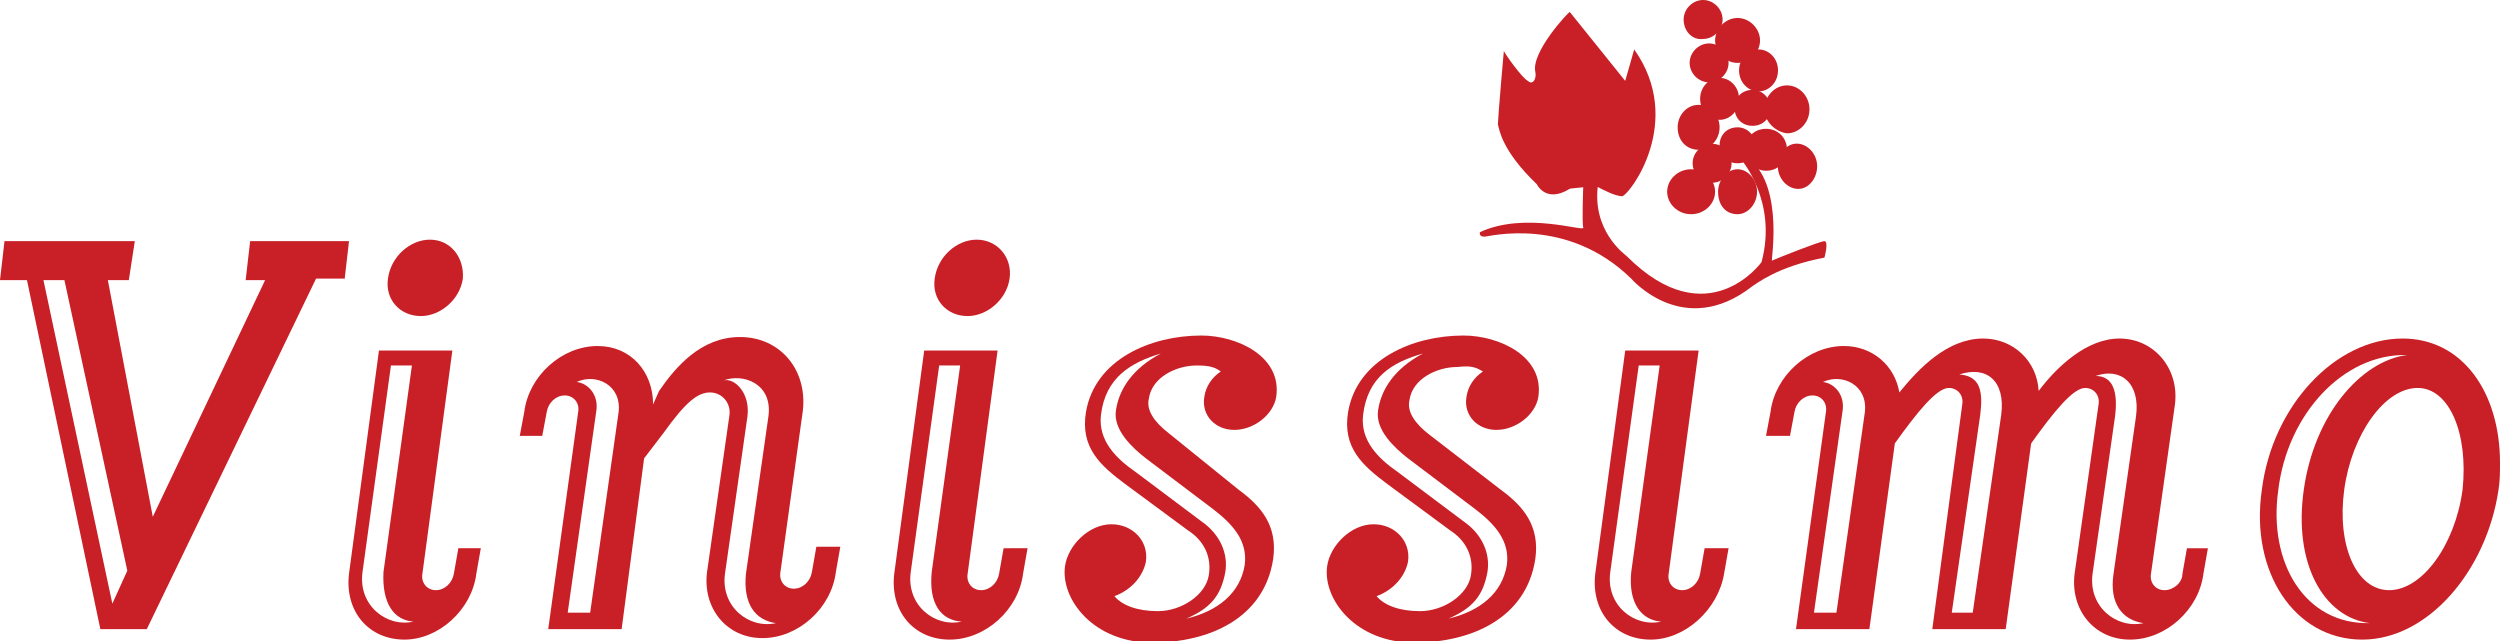
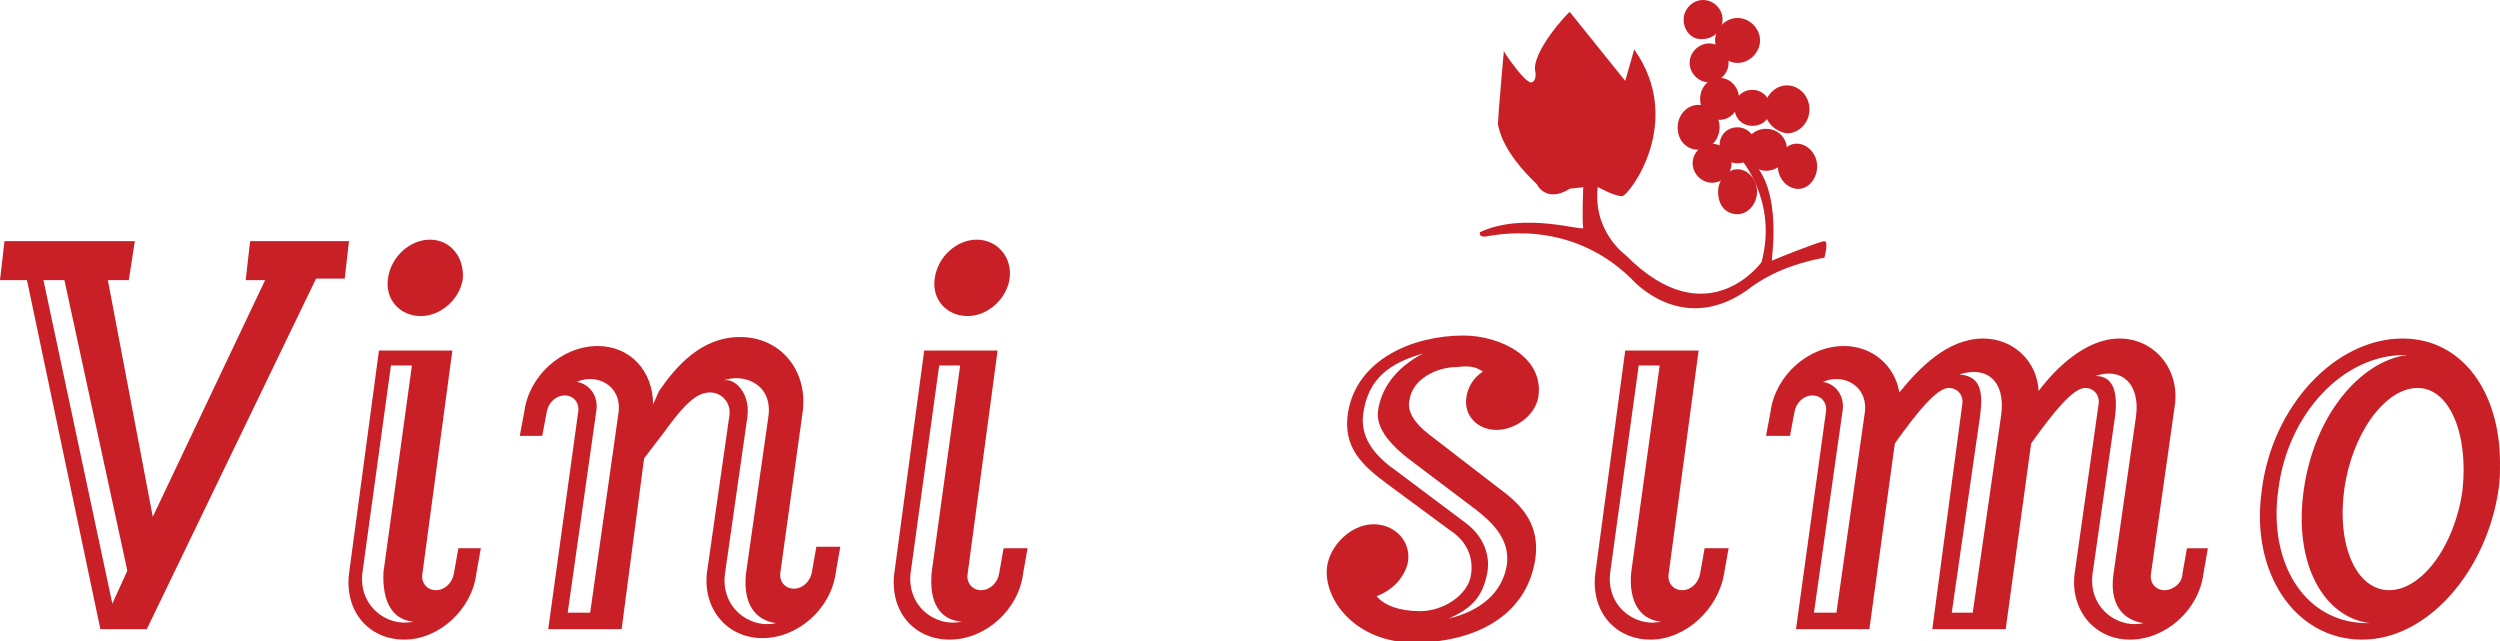
<svg xmlns="http://www.w3.org/2000/svg" version="1.1" id="Layer_1" x="0px" y="0px" width="166.9px" height="42.8px" viewBox="0 0 166.9 42.8" enable-background="new 0 0 166.9 42.8" xml:space="preserve">
  <path fill="#C92027" d="M112.4,1.3c0-0.7,0.6-1.3,1.3-1.3c0.7,0,1.3,0.6,1.3,1.3c0,0.7-0.6,1.3-1.3,1.3C113,2.7,112.4,2.1,112.4,1.3  " />
  <path fill="#C92027" d="M114.5,2.7c0-0.8,0.7-1.5,1.5-1.5c0.8,0,1.5,0.7,1.5,1.5c0,0.8-0.7,1.5-1.5,1.5  C115.2,4.2,114.5,3.5,114.5,2.7" />
  <path fill="#C92027" d="M112.8,4.2c0-0.7,0.6-1.3,1.3-1.3c0.7,0,1.3,0.6,1.3,1.3c0,0.7-0.6,1.3-1.3,1.3  C113.4,5.5,112.8,4.9,112.8,4.2" />
-   <path fill="#C92027" d="M116.1,4.7c0-0.8,0.6-1.4,1.3-1.4c0.7,0,1.3,0.6,1.3,1.4c0,0.8-0.6,1.4-1.3,1.4  C116.7,6.1,116.1,5.5,116.1,4.7" />
  <path fill="#C92027" d="M113.5,6.6c0-0.8,0.6-1.4,1.3-1.4c0.7,0,1.3,0.6,1.3,1.4c0,0.8-0.6,1.4-1.3,1.4C114.1,8,113.5,7.4,113.5,6.6  " />
  <path fill="#C92027" d="M117.8,7.3c0-0.9,0.7-1.6,1.5-1.6c0.8,0,1.5,0.7,1.5,1.6c0,0.9-0.7,1.6-1.5,1.6  C118.5,8.8,117.8,8.1,117.8,7.3" />
  <path fill="#C92027" d="M115.8,7.2c0-0.7,0.5-1.2,1.2-1.2c0.7,0,1.2,0.6,1.2,1.2c0,0.7-0.5,1.2-1.2,1.2  C116.3,8.4,115.8,7.9,115.8,7.2" />
  <path fill="#C92027" d="M114.8,9.7c0-0.7,0.5-1.2,1.2-1.2s1.2,0.6,1.2,1.2c0,0.7-0.5,1.2-1.2,1.2S114.8,10.4,114.8,9.7" />
  <path fill="#C92027" d="M112,8.5c0-0.8,0.6-1.5,1.4-1.5c0.8,0,1.4,0.7,1.4,1.5c0,0.8-0.6,1.5-1.4,1.5C112.6,10,112,9.4,112,8.5" />
-   <path fill="#C92027" d="M111.3,12.8c0-0.8,0.7-1.5,1.6-1.5c0.9,0,1.6,0.7,1.6,1.5c0,0.8-0.7,1.5-1.6,1.5  C112,14.3,111.3,13.6,111.3,12.8" />
  <path fill="#C92027" d="M116.5,10c0-0.8,0.6-1.4,1.4-1.4c0.8,0,1.4,0.6,1.4,1.4c0,0.8-0.6,1.4-1.4,1.4  C117.2,11.4,116.5,10.8,116.5,10" />
  <path fill="#C92027" d="M113,10.9c0-0.7,0.6-1.3,1.3-1.3c0.7,0,1.3,0.6,1.3,1.3c0,0.7-0.6,1.3-1.3,1.3C113.6,12.2,113,11.6,113,10.9  " />
  <path fill="#C92027" d="M114.7,12.8c0-0.8,0.6-1.5,1.3-1.5c0.7,0,1.3,0.7,1.3,1.5c0,0.8-0.6,1.5-1.3,1.5  C115.2,14.3,114.7,13.7,114.7,12.8" />
  <path fill="#C92027" d="M118.7,11.3c-0.1-0.8,0.4-1.6,1.1-1.7c0.7-0.1,1.4,0.5,1.5,1.3c0.1,0.8-0.4,1.6-1.1,1.7  C119.5,12.7,118.8,12.1,118.7,11.3" />
  <path fill="#C92027" d="M106.7,12.5c0.2,0.1,1.1,0.6,1.6,0.6c0.5-0.1,4.2-5,0.8-9.8l-0.6,2.1c0,0-3.7-4.6-3.7-4.6  c-0.1,0-2.6,2.7-2.3,4c0.1,0.5-0.2,0.9-0.5,0.6c-0.4-0.2-1.6-1.9-1.6-2s-0.4,4.5-0.4,4.9c0.1,0.4,0.3,1.8,2.6,4c0,0,0.6,1.3,2.2,0.3  C104.7,12.6,106.4,12.4,106.7,12.5" />
  <path fill="#C92027" d="M105.7,12.4c0,0-0.1,2.5,0,2.8c0.1,0.3-3.9-1.1-6.9,0.3c0,0-0.1,0.3,0.3,0.3c0.3,0,5.5-1.4,9.8,2.8  c0,0,3.5,4.1,8.1,0.5c0.2-0.1,1.6-1.3,4.8-1.9c0,0,0.3-1.1,0-1.1c-0.3,0-3.3,1.2-3.5,1.3c-0.1,0.1,0.8-4.7-1.4-6.7  c-2.2-2-0.7-0.1-0.7-0.1s2.5,2.8,1.4,6.9c0,0-3.6,5-9-0.4c-0.1-0.1-2.4-1.7-1.9-4.9S105.7,12.4,105.7,12.4" />
  <path fill="#C92027" d="M23,18.7l0.3-2.6h-6.6l-0.3,2.6h1.3l-7.5,15.8l-3-15.8h1.4L9,16.1H0.3L0,18.7h1.8L6.7,42h3.1l11.3-23.4H23z   M8.5,38.1l-1,2.2L2.9,18.7h1.4L8.5,38.1z" />
  <path fill="#C92027" d="M28.7,16c-1.3,0-2.6,1.1-2.8,2.6c-0.2,1.4,0.8,2.5,2.2,2.5c1.3,0,2.6-1.1,2.8-2.5C31,17.2,30.1,16,28.7,16   M31.8,38.3l0.3-1.7h-1.5l-0.3,1.7c-0.1,0.6-0.6,1.1-1.2,1.1c-0.6,0-1-0.5-0.9-1.1l2-14.9h-4.9l-2,14.9c-0.3,2.5,1.3,4.4,3.7,4.4  C29.3,42.7,31.5,40.7,31.8,38.3 M27.6,41.5c-1.8,0.4-3.7-1.1-3.4-3.3l1.9-13.8h1.4l-1.9,13.8C25.5,40.3,26.3,41.4,27.6,41.5" />
  <path fill="#C92027" d="M43.6,27c0-2.2-1.5-3.9-3.7-3.9c-2.4,0-4.6,2-4.9,4.4l-0.3,1.6h1.5l0.3-1.6c0.1-0.6,0.6-1.1,1.2-1.1  c0.6,0,1,0.5,0.9,1.1l-2,14.5h4.9l1.5-11.4l1.3-1.7c1.5-2.1,2.3-2.7,3.1-2.7c0.8,0,1.4,0.7,1.3,1.5l-1.5,10.5  c-0.3,2.4,1.3,4.4,3.7,4.4c2.4,0,4.6-2,4.9-4.4l0.3-1.7h-1.6l-0.3,1.7c-0.1,0.6-0.6,1.1-1.2,1.1c-0.6,0-1-0.5-0.9-1.1l1.5-10.8  c0.3-2.7-1.5-4.9-4.2-4.9c-2.6,0-4.3,2-5.4,3.6L43.6,27z M37.9,40.9l1.9-13.4c0.2-1.1-0.5-1.9-1.3-2c1.3-0.6,3,0.2,2.8,2l-1.9,13.4  H37.9z M51.3,27.8l-1.5,10.5c-0.2,2,0.6,3.1,2,3.3c-1.8,0.4-3.7-1.1-3.4-3.3l1.5-10.5c0.2-1.6-0.9-2.6-1.6-2.4  C49.6,24.9,51.6,25.6,51.3,27.8" />
  <path fill="#C92027" d="M65.2,16c-1.3,0-2.6,1.1-2.8,2.6c-0.2,1.4,0.8,2.5,2.2,2.5c1.3,0,2.6-1.1,2.8-2.5C67.6,17.2,66.6,16,65.2,16   M68.3,38.3l0.3-1.7H67l-0.3,1.7c-0.1,0.6-0.6,1.1-1.2,1.1c-0.6,0-1-0.5-0.9-1.1l2-14.9h-4.9l-2,14.9c-0.3,2.5,1.3,4.4,3.7,4.4  C65.8,42.7,68,40.7,68.3,38.3 M64.2,41.5c-1.8,0.4-3.7-1.1-3.4-3.3l1.9-13.8h1.4l-1.9,13.8C62,40.3,62.8,41.4,64.2,41.5" />
  <path fill="#C92027" d="M115.1,38.3l0.3-1.7h-1.6l-0.3,1.7c-0.1,0.6-0.6,1.1-1.2,1.1c-0.6,0-1-0.5-0.9-1.1l2-14.9h-4.9l-2,14.9  c-0.3,2.5,1.3,4.4,3.7,4.4C112.5,42.7,114.7,40.7,115.1,38.3 M110.9,41.5c-1.8,0.4-3.7-1.1-3.4-3.3l1.9-13.8h1.4l-1.9,13.8  C108.7,40.3,109.6,41.4,110.9,41.5" />
  <path fill="#C92027" d="M126.8,26.2c-0.3-1.8-1.8-3.1-3.7-3.1c-2.4,0-4.6,2-4.9,4.4l-0.3,1.6h1.6l0.3-1.6c0.1-0.6,0.6-1.1,1.2-1.1  c0.6,0,1,0.5,0.9,1.1l-2,14.5h4.9l1.7-12.4c1.5-2.1,2.8-3.7,3.6-3.7c0.6,0,1,0.5,0.9,1.1L129,42h4.9l1.7-12.4  c1.5-2.1,2.8-3.7,3.6-3.7c0.6,0,1,0.5,0.9,1.1l-1.6,11.3c-0.3,2.4,1.3,4.4,3.7,4.4c2.4,0,4.6-2,4.9-4.4l0.3-1.7H146l-0.3,1.7  c0,0.6-0.6,1.1-1.2,1.1c-0.6,0-1-0.5-0.9-1.1l1.6-11.3c0.3-2.4-1.4-4.4-3.7-4.4c-2.2,0-4.2,1.9-5.4,3.5c-0.1-2-1.7-3.5-3.7-3.5  C130,22.6,128.1,24.6,126.8,26.2 M142.6,27.8l-1.5,10.5c-0.3,2,0.6,3.1,2,3.3c-1.8,0.4-3.7-1.1-3.4-3.3l1.5-10.5  c0.2-1.6-0.1-2.7-1.3-2.7C141.6,24.5,142.9,25.6,142.6,27.8 M121.1,40.9l1.9-13.4c0.2-1.1-0.5-1.9-1.3-2c1.3-0.6,3,0.2,2.8,2  l-1.9,13.4H121.1z M131.7,40.9h-1.4l1.9-13.2c0.2-1.6,0-2.6-1.4-2.7c1.8-0.6,3.1,0.4,2.8,2.7L131.7,40.9z" />
  <path fill="#C92027" d="M166.8,32.7c0.1-0.6,0.1-1.2,0.1-1.8c0-4.7-2.5-8.3-6.5-8.3c-4.5,0-8.7,4.5-9.4,10.1c-0.8,5.5,2.2,10,6.7,10  C162.1,42.7,166,38.1,166.8,32.7 M164.4,32.7c-0.5,3.7-2.7,6.7-4.9,6.7c-2.2,0-3.5-3-3-6.7c0.5-3.7,2.7-6.8,4.9-6.8  C163.5,25.9,164.8,28.9,164.4,32.7 M158.2,41.6c-4.3,0.1-6.8-4-6.1-8.9c0.6-5,4.3-9.1,8.6-9c-3.1,0.4-6.2,4-6.9,9  C153.1,37.6,155.1,41.2,158.2,41.6" />
-   <path fill="#C92027" d="M77.5,23.6c-1.9,1-2.8,2.4-3,3.8c-0.2,1.3,1.1,2.5,2,3.2l4.5,3.4c1.3,1,2.3,2.1,2.1,3.7  c-0.3,1.9-1.8,3.1-3.9,3.6c1.6-0.7,2.3-1.5,2.6-3.1c0.2-1.2-0.3-2.5-1.6-3.4l-4.4-3.3c-1.3-0.9-2.5-2.1-2.3-3.8  C73.8,25.2,75.5,24.2,77.5,23.6 M81.5,24.8c-0.6,0.4-1,1-1.1,1.7c-0.2,1.2,0.7,2.2,2,2.2c1.3,0,2.6-1,2.8-2.2c0.4-2.7-2.6-4.1-5-4.1  c-3.4,0-7.1,1.6-7.7,5.1c-0.4,2.4,1,3.6,2.6,4.8l4.2,3.1c1.1,0.7,1.6,1.8,1.4,3c-0.2,1.3-1.8,2.4-3.4,2.4c-1.4,0-2.4-0.4-2.9-1  c1.1-0.4,1.9-1.3,2.1-2.3c0.2-1.4-0.9-2.5-2.3-2.5c-1.5,0-2.9,1.4-3.1,2.8c-0.3,2.2,1.9,5.1,5.8,5.1c3.8,0,7.5-1.6,8.1-5.6  c0.3-2.2-0.8-3.5-2.3-4.6L78,28.9c-0.9-0.7-1.5-1.5-1.3-2.3c0.2-1.4,1.8-2.2,3.2-2.2C80.7,24.4,81.1,24.5,81.5,24.8" />
  <path fill="#C92027" d="M95,23.6c-1.9,1-2.8,2.4-3,3.8c-0.2,1.3,1.1,2.5,2,3.2l4.5,3.4c1.3,1,2.3,2.1,2.1,3.7  c-0.3,1.9-1.8,3.1-3.9,3.6c1.6-0.7,2.3-1.5,2.6-3.1c0.2-1.2-0.3-2.5-1.6-3.4l-4.4-3.3c-1.3-0.9-2.5-2.1-2.3-3.8  C91.3,25.2,92.9,24.2,95,23.6 M99,24.8c-0.6,0.4-1,1-1.1,1.7c-0.2,1.2,0.7,2.2,2,2.2c1.3,0,2.6-1,2.8-2.2c0.4-2.7-2.6-4.1-5-4.1  c-3.4,0-7.1,1.6-7.7,5.1c-0.4,2.4,1,3.6,2.6,4.8l4.2,3.1c1.1,0.7,1.6,1.8,1.4,3c-0.2,1.3-1.8,2.4-3.4,2.4c-1.4,0-2.4-0.4-2.9-1  c1.1-0.4,1.9-1.3,2.1-2.3c0.2-1.4-0.9-2.5-2.3-2.5c-1.5,0-2.9,1.4-3.1,2.8c-0.3,2.2,1.9,5.1,5.8,5.1c3.8,0,7.5-1.6,8.1-5.6  c0.3-2.2-0.8-3.5-2.3-4.6l-4.8-3.7c-0.9-0.7-1.5-1.5-1.3-2.3c0.2-1.4,1.8-2.2,3.2-2.2C98.2,24.4,98.5,24.5,99,24.8" />
  <rect y="0" fill="none" width="166.9" height="42.8" />
</svg>